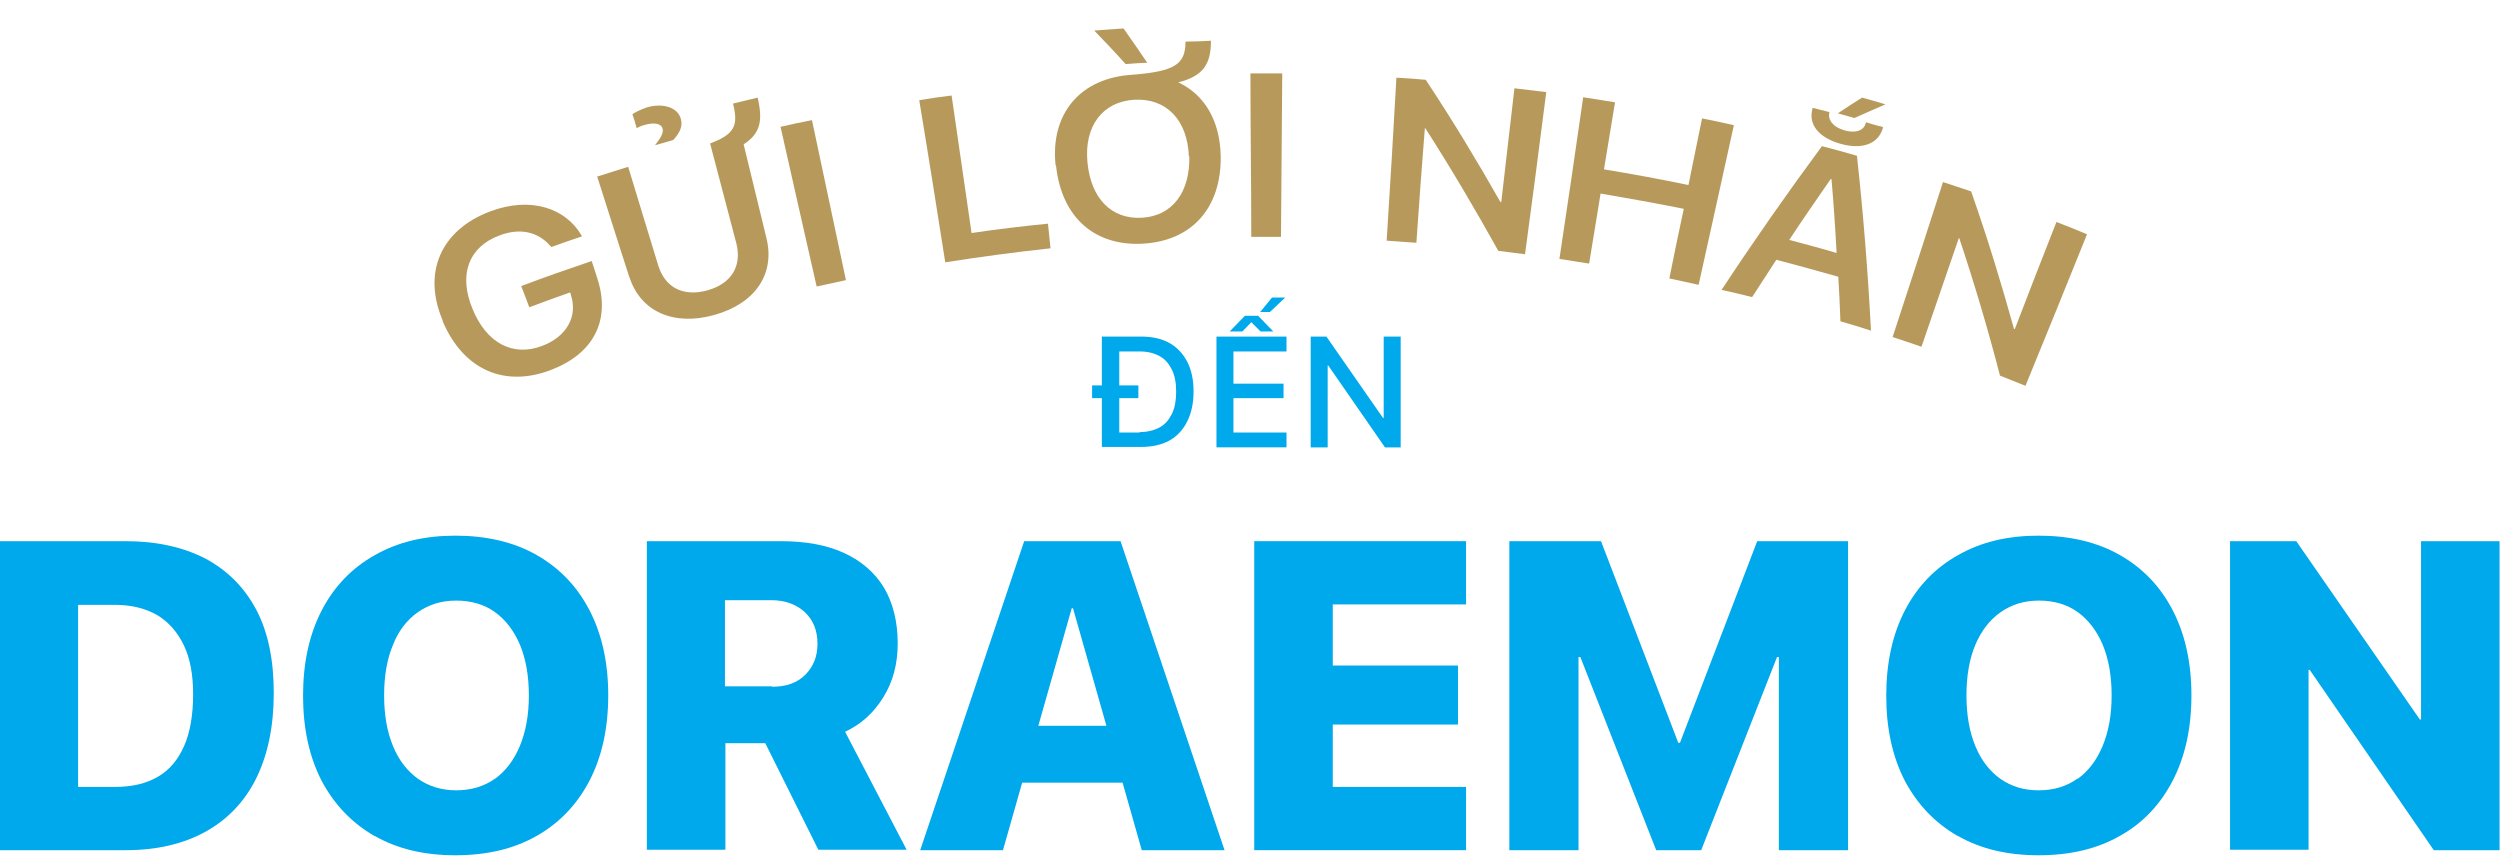
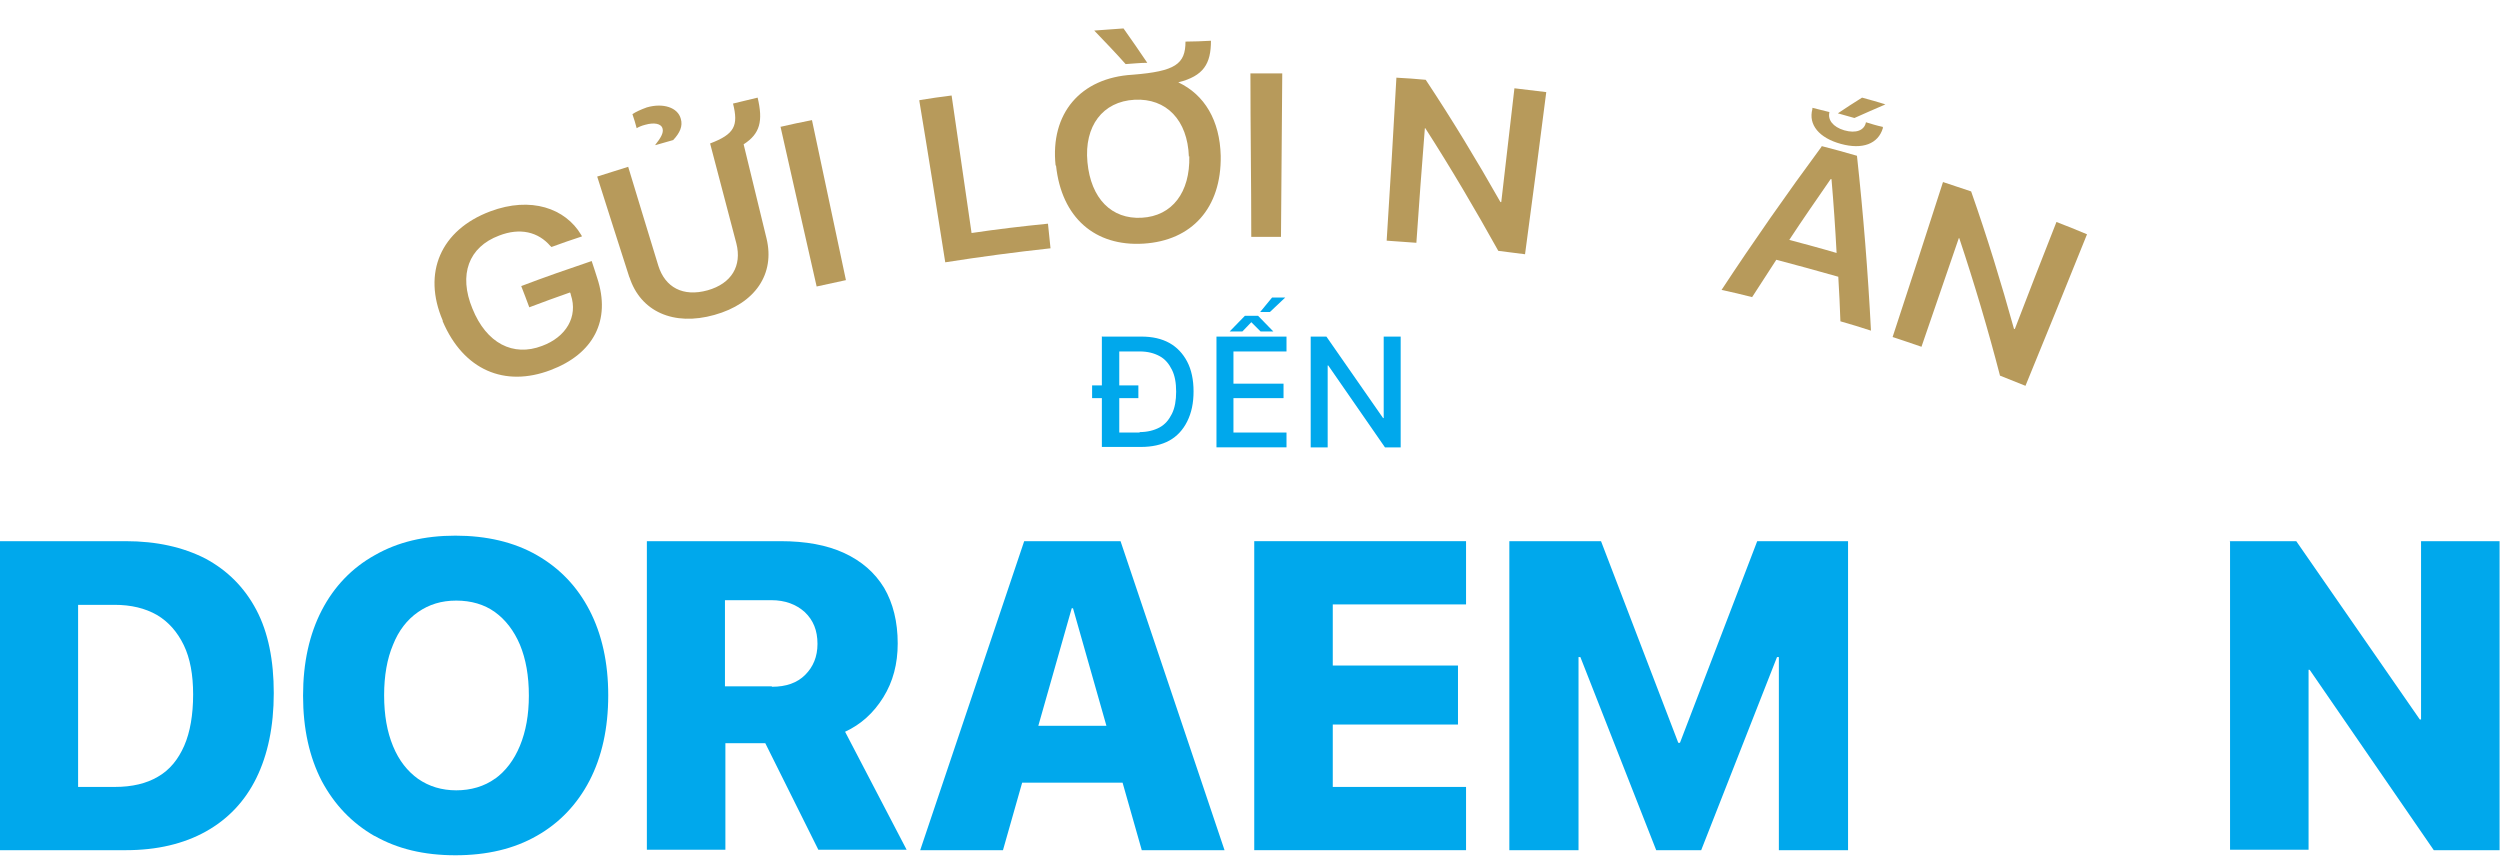
<svg xmlns="http://www.w3.org/2000/svg" id="Layer_2" version="1.1" viewBox="0 0 589 201.6">
  <defs>
    <style>
      .st0 {
        fill: #b79a5b;
      }

      .st1 {
        fill: #00a8ec;
      }
    </style>
  </defs>
  <g id="Layer_1-2">
    <g>
      <g>
        <path class="st1" d="M257.3,90.8h10.9v3h-10.9v-3ZM259.7,79.3h9.2c2.6,0,4.8.5,6.6,1.5s3.2,2.5,4.2,4.4c1,1.9,1.5,4.3,1.5,7h0c0,2.8-.5,5.1-1.5,7.1-1,2-2.4,3.5-4.2,4.5-1.8,1-4.1,1.5-6.7,1.5h-9.2v-26.1h0ZM268.5,101.8c1.8,0,3.4-.4,4.7-1.1s2.2-1.8,2.9-3.2,1-3.2,1-5.2h0c0-2.1-.3-3.8-1-5.2-.7-1.4-1.6-2.5-2.9-3.2s-2.8-1.1-4.7-1.1h-4.8v19.1h4.8Z" />
        <path class="st1" d="M286.6,79.3h16.5v3.5h-12.5v7.6h11.8v3.4h-11.8v8.1h12.5v3.5h-16.5v-26.1h0ZM296.4,74.4l3.6,3.7h-3l-2.7-2.7h1l-2.6,2.7h-3l3.6-3.7h3ZM299.7,70.1h3.1l-3.6,3.4h-2.3l2.8-3.4h0Z" />
        <path class="st1" d="M308.8,79.3h3.7l16,23-4.3-3.8h1.8v-19.2h4v26.1h-3.7l-16-23.1,4.3,3.8h-1.8v19.3h-4v-26.1h0Z" />
      </g>
      <g>
        <path class="st0" d="M104.3,75.5s0,0,0,0c-4.8-11.2-.5-21.3,11.2-25.7,9.6-3.6,17.7-.7,21.4,5.5,0,.1.2.2.2.4-2.4.8-4.8,1.6-7.2,2.5,0,0-.1-.2-.2-.2-2.9-3.4-7.2-4.4-12.1-2.5-7.2,2.7-9.6,9.2-6.3,17.2h0c3.3,8.2,9.6,11.4,16.4,8.8,5.7-2.1,8.5-6.9,6.8-12,0-.2-.1-.4-.2-.6-3.2,1.1-6.4,2.3-9.6,3.5-.6-1.7-1.3-3.4-1.9-5,5.5-2.1,11-4,16.6-5.9.4,1.3.9,2.6,1.3,4,3.3,10-.9,17.9-11,21.7-10.8,4.1-20.5,0-25.4-11.5h0Z" />
        <path class="st0" d="M148.3,65.4c-2.5-7.9-5.1-15.8-7.6-23.8,2.4-.8,4.9-1.5,7.3-2.3,2.4,7.8,4.7,15.6,7.1,23.3,1.6,5.1,5.8,7.4,11.6,5.8,5.7-1.6,8.1-5.8,6.8-11-2.1-7.9-4.1-15.7-6.2-23.6,5.8-2.2,6.7-4.2,5.4-9.4,1.9-.5,3.9-.9,5.8-1.4,1.3,5.5.6,8.5-3.3,11,1.8,7.4,3.6,14.8,5.4,22.2,2,8.3-2.6,15.3-12.3,18-9.6,2.7-17.4-.8-20-8.9h0ZM154.4,34.1c1.2-1.5,2-2.8,1.7-3.8-.3-1.2-2-1.5-4.1-.9-.8.2-1.5.5-2,.8-.3-1.1-.6-2.2-1-3.3.7-.5,2-1.1,3.4-1.6,3.8-1.1,7.3,0,8,2.7.5,1.7-.2,3.3-1.8,5-1.4.4-2.8.8-4.2,1.2,0,0,0,0,0,0h0Z" />
        <path class="st0" d="M183.8,29.9c2.5-.6,5-1.1,7.5-1.6,2.7,12.6,5.3,25.1,8,37.7-2.3.5-4.6,1-6.9,1.5-2.8-12.5-5.7-25-8.5-37.6Z" />
        <path class="st0" d="M216.6,23.6c2.5-.4,5-.8,7.6-1.1,1.6,10.8,3.1,21.6,4.7,32.4,6-.9,12-1.6,18-2.2.2,1.9.4,3.8.6,5.8-8.3.9-16.5,2-24.8,3.3-2-12.7-4-25.4-6.1-38h0Z" />
        <path class="st0" d="M248.7,39h0c-1.3-12.2,5.8-20.7,18.2-21.4,10-.8,12.4-2.5,12.4-7.8,2,0,4-.1,6-.2,0,5.4-1.7,8.3-7.7,9.8,6.2,2.9,9.8,9,10,17.3h0c.2,12.3-6.8,20-18.2,20.7-11.4.7-19.3-6.1-20.6-18.4h0ZM280.1,36.9h0c-.3-8.6-5.3-13.8-12.8-13.4-7.5.4-11.9,6.2-11.1,14.7h0c.8,8.6,5.7,13.5,12.8,13.1,7.2-.4,11.4-6,11.2-14.5h0ZM257.8,7.2c2.3-.2,4.6-.3,6.9-.5,1.9,2.7,3.8,5.4,5.6,8.1-1.7,0-3.4.2-5.1.3-2.4-2.7-4.9-5.3-7.4-7.9h0Z" />
        <path class="st0" d="M294.5,17.3c2.5,0,5.1,0,7.6,0-.1,12.8-.2,25.7-.3,38.5-2.4,0-4.7,0-7,0,0-12.8-.2-25.7-.2-38.5Z" />
        <path class="st0" d="M329,18.3c2.3.1,4.6.3,6.9.5,6.3,9.5,12.1,19.1,17.6,28.8,0,0,.1,0,.2,0,1-8.9,2.1-17.9,3.1-26.8,2.5.3,5,.6,7.5.9-1.6,12.7-3.3,25.5-5,38.2-2.1-.3-4.2-.5-6.3-.8-5.4-9.7-11.1-19.4-17.2-28.9,0,0-.1,0-.1,0-.7,9-1.4,18-2,27-2.3-.2-4.7-.3-7-.5.8-12.8,1.6-25.6,2.3-38.5h0Z" />
-         <path class="st0" d="M372.9,22.9c2.5.4,5,.8,7.6,1.2-.9,5.3-1.7,10.5-2.6,15.8,6.6,1.1,13.3,2.3,19.9,3.7,1.1-5.2,2.1-10.5,3.2-15.7,2.5.5,5,1,7.5,1.6-2.8,12.6-5.5,25.1-8.3,37.6-2.3-.5-4.6-1-6.9-1.5,1.1-5.5,2.2-10.9,3.4-16.4-6.5-1.3-13.1-2.5-19.6-3.6-.9,5.5-1.8,11-2.7,16.5-2.3-.4-4.7-.7-7-1.1,1.9-12.7,3.8-25.4,5.6-38.1h0Z" />
        <path class="st0" d="M429.1,34.4c2.8.7,5.6,1.5,8.4,2.3,1.5,13.8,2.6,27.5,3.3,41.2-2.4-.8-4.8-1.5-7.2-2.2-.1-3.5-.3-7-.5-10.5-4.9-1.4-9.7-2.7-14.6-4-1.9,2.9-3.8,5.9-5.7,8.8-2.4-.6-4.8-1.2-7.2-1.7,7.5-11.4,15.4-22.7,23.6-33.8h0ZM427,25.7c0,0,0-.2,0-.3,1.3.3,2.7.7,4,1,0,0,0,0,0,.1-.4,1.7.8,3.4,3.5,4.2,0,0,0,0,0,0,2.8.8,4.7,0,5.1-1.8,0,0,0,0,0-.1,1.3.4,2.6.8,4,1.1,0,0,0,.2,0,.3-1.1,3.7-4.8,5.1-9.9,3.7,0,0,0,0,0,0-5.1-1.4-7.7-4.5-6.7-8.2h0ZM421.5,56.5c3.7,1,7.5,2,11.2,3.1-.3-5.8-.7-11.6-1.2-17.4,0,0-.1,0-.2,0-3.3,4.8-6.6,9.5-9.8,14.4h0ZM438.7,23c1.8.5,3.7,1,5.5,1.6-2.5,1.1-4.9,2.1-7.3,3.2-1.3-.4-2.6-.7-3.9-1.1,1.9-1.3,3.8-2.5,5.7-3.7h0Z" />
        <path class="st0" d="M457.8,42.9c2.2.7,4.4,1.5,6.6,2.2,3.8,10.8,7.1,21.6,10.1,32.4,0,0,.1,0,.2,0,3.2-8.4,6.5-16.8,9.8-25.2,2.4.9,4.8,1.9,7.2,2.9-4.8,11.9-9.6,23.8-14.5,35.7-2-.8-4-1.6-6-2.4-2.8-10.8-6-21.6-9.6-32.4,0,0,0,0-.1,0-2.9,8.5-5.9,17.1-8.8,25.6-2.2-.8-4.5-1.5-6.8-2.3,4-12.2,8-24.4,11.9-36.6h0Z" />
      </g>
      <g>
        <path class="st1" d="M0,127.5h29.6c7.3,0,13.5,1.4,18.8,4.1,5.2,2.8,9.2,6.8,12,12.1,2.8,5.3,4.1,11.9,4.1,19.6h0c0,7.8-1.4,14.5-4.1,20s-6.7,9.7-11.9,12.6-11.5,4.4-18.8,4.4H0v-72.8h0ZM27.1,185.4c4,0,7.4-.8,10.1-2.4,2.8-1.6,4.8-4.1,6.2-7.3,1.4-3.2,2.1-7.3,2.1-12.1h0c0-4.6-.7-8.5-2.2-11.6-1.5-3.1-3.6-5.5-6.3-7.1-2.8-1.6-6.1-2.4-10-2.4h-8.6v42.9h8.6Z" />
        <path class="st1" d="M88.3,197c-5.4-3.1-9.5-7.4-12.5-13-2.9-5.6-4.4-12.3-4.4-20.1h0c0-7.8,1.5-14.5,4.4-20.1,2.9-5.6,7.1-10,12.5-13,5.4-3.1,11.7-4.6,19-4.6s13.8,1.5,19.2,4.6c5.4,3.1,9.5,7.4,12.4,13s4.4,12.3,4.4,20h0c0,7.8-1.5,14.5-4.4,20.1-2.9,5.6-7.1,10-12.4,13-5.4,3.1-11.8,4.6-19.2,4.6s-13.7-1.5-19.1-4.6h0ZM116.6,183.5c2.5-1.8,4.5-4.4,5.9-7.8s2.1-7.3,2.1-11.8h0c0-4.7-.7-8.6-2.1-12-1.4-3.3-3.4-5.9-5.9-7.7s-5.6-2.7-9.1-2.7-6.4.9-9,2.7c-2.6,1.8-4.6,4.4-5.9,7.7-1.4,3.3-2.1,7.3-2.1,11.9h0c0,4.7.7,8.6,2.1,12,1.4,3.4,3.4,5.9,5.9,7.7,2.6,1.8,5.6,2.7,9,2.7s6.6-.9,9.2-2.8h0Z" />
        <path class="st1" d="M152.4,127.5h31.5c5.9,0,10.9.9,15,2.8s7.2,4.6,9.4,8.2c2.1,3.6,3.2,8,3.2,13.1h0c0,4.8-1.1,9-3.4,12.7s-5.3,6.4-9,8.1l14.5,27.8h-20.8l-12.5-25.1h-9.4v25.1h-18.5v-72.8h0ZM181.9,161.8c3.3,0,5.9-.9,7.8-2.8s2.9-4.3,2.9-7.3h0c0-3.2-1-5.6-3-7.5-2-1.8-4.6-2.8-7.9-2.8h-10.9v20.3h11Z" />
        <path class="st1" d="M241.3,127.5h17.1v15.8h-5.9l-16.2,57h-19.5l24.5-72.8h0ZM235.2,171h34.8l4.1,13.4h-43.1l4.1-13.4h0ZM252.8,143.3v-15.8h11.2l24.5,72.8h-19.5l-16.2-57h0Z" />
        <path class="st1" d="M295.5,127.5h49.9v14.9h-31.4v14.4h29.5v13.9h-29.5v14.7h31.4v14.9h-49.9v-72.8h0Z" />
        <path class="st1" d="M355.8,127.5h21.4l18.2,47.5h.4l18.2-47.5h21.4v72.8h-16.3v-45.5h-8.6l18.1-25.3-27.8,70.8h-10.6l-27.8-70.8,18.1,25.3h-8.6v45.5h-16.3v-72.8h0Z" />
-         <path class="st1" d="M461.3,197c-5.4-3.1-9.5-7.4-12.5-13-2.9-5.6-4.4-12.3-4.4-20.1h0c0-7.8,1.5-14.5,4.4-20.1s7.1-10,12.5-13c5.4-3.1,11.7-4.6,19-4.6s13.8,1.5,19.2,4.6,9.5,7.4,12.4,13c2.9,5.6,4.4,12.3,4.4,20h0c0,7.8-1.5,14.5-4.4,20.1-2.9,5.6-7,10-12.4,13-5.4,3.1-11.8,4.6-19.2,4.6s-13.7-1.5-19.1-4.6h0ZM489.5,183.5c2.5-1.8,4.5-4.4,5.9-7.8s2.1-7.3,2.1-11.8h0c0-4.7-.7-8.6-2.1-12-1.4-3.3-3.4-5.9-5.9-7.7s-5.6-2.7-9.1-2.7-6.4.9-9,2.7c-2.6,1.8-4.6,4.4-6,7.7-1.4,3.3-2.1,7.3-2.1,11.9h0c0,4.7.7,8.6,2.1,12s3.4,5.9,5.9,7.7c2.6,1.8,5.5,2.7,9,2.7s6.6-.9,9.2-2.8h0Z" />
        <path class="st1" d="M525.3,127.5h15.7l35.2,50.8-13.5-8.8h7.7v-42h18.5v72.8h-15.5l-35.3-51.3,13.4,8.8h-7.6v42.4h-18.5v-72.8h0Z" />
      </g>
    </g>
  </g>
</svg>